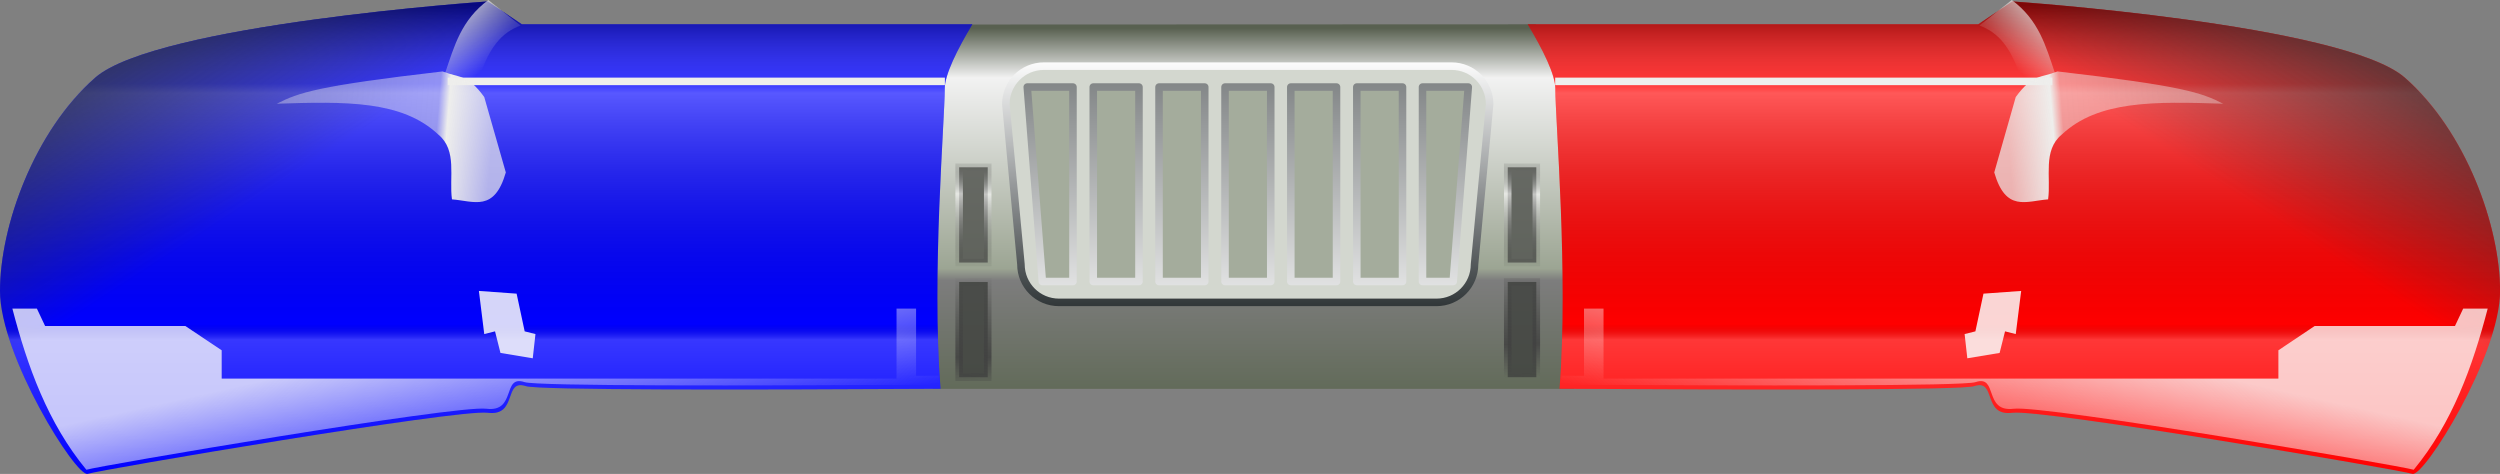
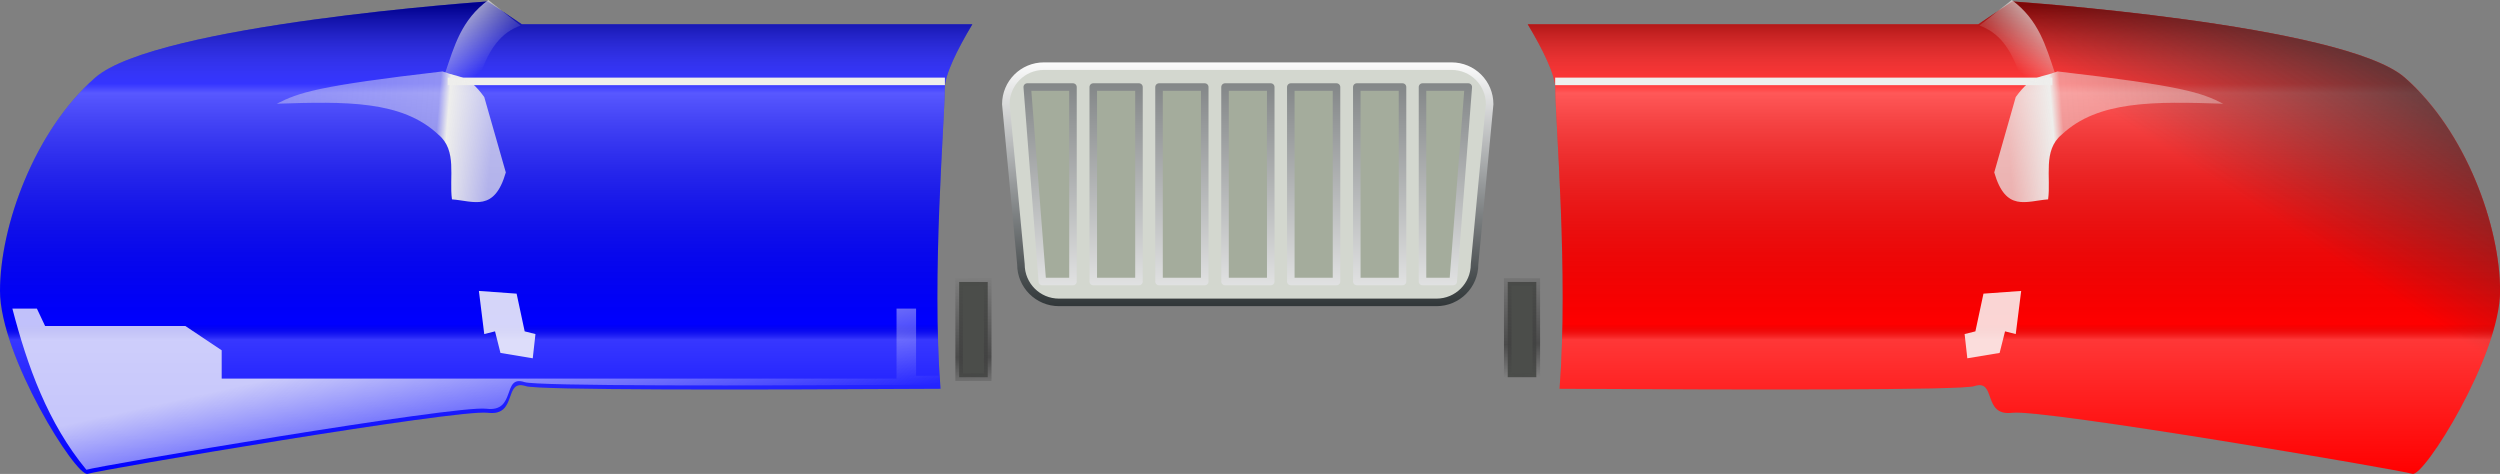
<svg xmlns="http://www.w3.org/2000/svg" xmlns:ns1="http://sodipodi.sourceforge.net/DTD/sodipodi-0.dtd" xmlns:ns2="http://www.inkscape.org/namespaces/inkscape" xmlns:xlink="http://www.w3.org/1999/xlink" id="svg2" ns1:docname="RobA_Police_Car_Light_Bar.svg" ns2:export-filename="C:\Temp\police_bar.png" viewBox="0 0 331.44 62.829" ns1:version="0.32" ns2:export-xdpi="90" version="1.0" ns2:output_extension="org.inkscape.output.svg.inkscape" ns2:export-ydpi="90" ns2:version="0.46">
  <rect x="0" y="0" width="331.44" height="62.829" fill="#808080" stroke="none" />
  <defs id="defs4">
    <linearGradient id="linearGradient3821">
      <stop id="stop3823" style="stop-color:#000000;stop-opacity:.448" offset="0" />
      <stop id="stop3825" style="stop-color:#ffffff;stop-opacity:.207" offset=".167" />
      <stop id="stop3827" style="stop-color:#ffffff;stop-opacity:.345" offset=".187" />
      <stop id="stop3829" style="stop-color:#000000;stop-opacity:0" offset=".68" />
      <stop id="stop3831" style="stop-color:#ffffff;stop-opacity:.216" offset=".713" />
      <stop id="stop3833" style="stop-color:#ffffff;stop-opacity:0" offset="1" />
    </linearGradient>
    <linearGradient id="linearGradient3846">
      <stop id="stop3848" style="stop-color:#000000;stop-opacity:0" offset="0" />
      <stop id="stop3854" style="stop-color:#ffffff;stop-opacity:.724" offset=".328" />
      <stop id="stop3850" style="stop-color:#000000;stop-opacity:0" offset="1" />
    </linearGradient>
    <linearGradient id="linearGradient3779" ns2:collect="always">
      <stop id="stop3781" style="stop-color:#fafaf9" offset="0" />
      <stop id="stop3783" style="stop-color:#fafaf9;stop-opacity:0" offset="1" />
    </linearGradient>
    <linearGradient id="linearGradient3771" ns2:collect="always">
      <stop id="stop3773" style="stop-color:#fafaf9" offset="0" />
      <stop id="stop3775" style="stop-color:#fafaf9" offset="1" />
    </linearGradient>
    <linearGradient id="linearGradient3753" ns2:collect="always">
      <stop id="stop3755" style="stop-color:#2e3436" offset="0" />
      <stop id="stop3757" style="stop-color:#2e3436;stop-opacity:0" offset="1" />
    </linearGradient>
    <linearGradient id="linearGradient3743" ns2:collect="always">
      <stop id="stop3745" style="stop-color:#eeeeec" offset="0" />
      <stop id="stop3747" style="stop-color:#eeeeec;stop-opacity:0" offset="1" />
    </linearGradient>
    <linearGradient id="linearGradient3705">
      <stop id="stop3707" style="stop-color:#eeeeec;stop-opacity:.716" offset="0" />
      <stop id="stop3713" style="stop-color:#eeeeec" offset=".209" />
      <stop id="stop3715" style="stop-color:#eeeeec;stop-opacity:.498" offset=".256" />
      <stop id="stop3709" style="stop-color:#eeeeec;stop-opacity:.371" offset="1" />
    </linearGradient>
    <linearGradient id="linearGradient3654">
      <stop id="stop3656" style="stop-color:#2e3436" offset="0" />
      <stop id="stop3658" style="stop-color:#ffffff" offset="1" />
    </linearGradient>
    <linearGradient id="linearGradient2946" y2="197.63" xlink:href="#linearGradient3654" gradientUnits="userSpaceOnUse" x2="160.11" gradientTransform="translate(178.12 317.82)" y1="137.55" x1="160.11" ns2:collect="always" />
    <linearGradient id="linearGradient2949" y2="158.48" xlink:href="#linearGradient3654" gradientUnits="userSpaceOnUse" x2="181.57" gradientTransform="translate(182.86 318.08)" y1="191.8" x1="181.57" ns2:collect="always" />
    <linearGradient id="linearGradient2952" y2="203.04" gradientUnits="userSpaceOnUse" x2="181.83" gradientTransform="translate(182.86 318.08)" y1="154.43" x1="181.83" ns2:collect="always">
      <stop id="stop2862" style="stop-color:#586050" offset="0" />
      <stop id="stop2868" style="stop-color:#f2f2f2" offset=".136" />
      <stop id="stop2870" style="stop-color:#9ca593" offset=".656" />
      <stop id="stop2872" style="stop-color:#7d7d7d" offset=".688" />
      <stop id="stop2864" style="stop-color:#616a58" offset="1" />
    </linearGradient>
    <linearGradient id="linearGradient2963" y2="520.56" gradientUnits="userSpaceOnUse" x2="328.69" y1="505.16" x1="328.32" ns2:collect="always">
      <stop id="stop3886-7" style="stop-color:#414141;stop-opacity:0" offset="0" />
      <stop id="stop3892-7" style="stop-color:#414141" offset=".714" />
      <stop id="stop3888-1" style="stop-color:#414141;stop-opacity:0" offset="1" />
    </linearGradient>
    <linearGradient id="linearGradient2984" y2="185.54" xlink:href="#linearGradient3771" gradientUnits="userSpaceOnUse" x2="83.036" gradientTransform="matrix(-1 0 0 1 546.61 318.08)" y1="199.11" x1="84.286" ns2:collect="always" />
    <linearGradient id="linearGradient2987" y2="533.6" xlink:href="#linearGradient3779" gradientUnits="userSpaceOnUse" x2="260.67" gradientTransform="matrix(-1 0 0 1 729.47 0)" y1="514.31" x1="256.36" ns2:collect="always" />
    <linearGradient id="linearGradient2990" y2="158.39" xlink:href="#linearGradient3743" gradientUnits="userSpaceOnUse" x2="81.964" gradientTransform="matrix(-1 0 0 1 546.61 318.08)" y1="150.71" x1="75.179" ns2:collect="always" />
    <linearGradient id="linearGradient2993" y2="163.57" xlink:href="#linearGradient3705" gradientUnits="userSpaceOnUse" x2="52.857" gradientTransform="matrix(-1 0 0 1 546.61 318.08)" y1="165.89" x1="81.607" ns2:collect="always" />
    <linearGradient id="linearGradient2997" y2="184.37" xlink:href="#linearGradient3753" gradientUnits="userSpaceOnUse" x2="38.991" gradientTransform="matrix(-1 0 0 1 546.61 318.08)" y1="154.72" x1="19.728" ns2:collect="always" />
    <linearGradient id="linearGradient3000" y2="213.57" xlink:href="#linearGradient3821" gradientUnits="userSpaceOnUse" x2="89.821" gradientTransform="matrix(-1 0 0 1 546.61 318.08)" y1="151.43" x1="89.821" ns2:collect="always" />
    <linearGradient id="linearGradient3015" y2="185.54" xlink:href="#linearGradient3771" gradientUnits="userSpaceOnUse" x2="83.036" gradientTransform="translate(182.86 318.08)" y1="199.11" x1="84.286" ns2:collect="always" />
    <linearGradient id="linearGradient3018" y2="533.6" xlink:href="#linearGradient3779" gradientUnits="userSpaceOnUse" x2="260.67" y1="514.31" x1="256.36" ns2:collect="always" />
    <linearGradient id="linearGradient3021" y2="158.39" xlink:href="#linearGradient3743" gradientUnits="userSpaceOnUse" x2="81.964" gradientTransform="translate(182.86 318.08)" y1="150.71" x1="75.179" ns2:collect="always" />
    <linearGradient id="linearGradient3024" y2="163.57" xlink:href="#linearGradient3705" gradientUnits="userSpaceOnUse" x2="52.857" gradientTransform="translate(182.86 318.08)" y1="165.89" x1="81.607" ns2:collect="always" />
    <linearGradient id="linearGradient3028" y2="184.37" xlink:href="#linearGradient3753" gradientUnits="userSpaceOnUse" x2="38.991" gradientTransform="translate(182.86 318.08)" y1="154.72" x1="19.728" ns2:collect="always" />
    <linearGradient id="linearGradient3031" y2="213.57" xlink:href="#linearGradient3821" gradientUnits="userSpaceOnUse" x2="89.821" gradientTransform="translate(182.86 318.08)" y1="151.43" x1="89.821" ns2:collect="always" />
    <linearGradient id="linearGradient3038" y2="188.78" xlink:href="#linearGradient3846" gradientUnits="userSpaceOnUse" x2="145.71" gradientTransform="translate(254.7 316.08)" y1="173.37" x1="145.97" ns2:collect="always" />
    <linearGradient id="linearGradient3041" y2="188.78" xlink:href="#linearGradient3846" gradientUnits="userSpaceOnUse" x2="145.71" gradientTransform="translate(181.97 316.08)" y1="173.37" x1="145.97" ns2:collect="always" />
  </defs>
  <ns1:namedview id="base" bordercolor="#666666" ns2:pageshadow="2" ns2:window-y="0" pagecolor="#ffffff" ns2:window-height="842" ns2:window-maximized="1" ns2:zoom="1.979899" ns2:window-x="0" showgrid="false" borderopacity="1.0" ns2:current-layer="layer1" ns2:cx="250.94452" ns2:cy="155.32839" ns2:window-width="1152" ns2:object-paths="false" ns2:pageopacity="0.0" ns2:document-units="px" ns2:snap-nodes="false" />
  <g id="layer1" ns2:label="Layer 1" ns2:groupmode="layer" transform="translate(-199.01 -468.79)">
    <g id="g3843">
-       <path id="path2856" ns1:nodetypes="ccccccc" style="fill:url(#linearGradient2952)" d="m327.84 472.04l74.73-0.03 34.34 26.76-29.29 21.57h-84.86l-23.23-20.56 28.31-27.74z" />
      <g id="g3835">
        <path id="rect2874" ns1:nodetypes="ccccccccc" style="stroke-linejoin:round;stroke:url(#linearGradient2949);stroke-linecap:round;fill:#d3d7cf" d="m337.41 477.56h54.04c2.8 0 5.05 2.25 5.05 5.05l-2 21.22c0 2.79-2.25 5.05-5.05 5.05h-50.04c-2.8 0-5.05-2.26-5.05-5.05l-2-21.22c0-2.8 2.25-5.05 5.05-5.05z" />
        <path id="rect3670" ns1:nodetypes="ccccccccccccccccccccccccccccccccccc" style="stroke-linejoin:round;stroke:url(#linearGradient2946);stroke-linecap:round;fill:#a4ac9c" d="m335.2 480.33l2 25.78h4.06v-25.78h-6.06zm8.75 0v25.78h6.06v-25.78h-6.06zm8.72 0v25.78h6.06v-25.78h-6.06zm8.75 0v25.78h6.06v-25.78h-6.06zm8.72 0v25.78h6.06v-25.78h-6.06zm8.75 0v25.78h6.06v-25.78h-6.06zm8.71 0v25.78h4.07l2-25.78h-6.07z" />
-         <rect id="rect3844" style="opacity:.85;stroke:url(#linearGradient3041);fill:#555753" height="12.627" width="3.788" y="490.97" x="326.17" />
-         <rect id="rect3856" style="opacity:.85;stroke:url(#linearGradient3038);fill:#555753" height="12.627" width="3.788" y="490.97" x="398.9" />
        <rect id="rect3870" style="opacity:.85;stroke:url(#linearGradient2963);fill:#424441" height="12.627" width="3.788" y="506.17" x="326.17" />
        <rect id="rect3872" style="opacity:.85;stroke:url(#linearGradient2963);fill:#424441" height="12.627" width="3.788" y="506.17" x="398.9" />
      </g>
    </g>
    <path id="path3853" style="fill:#ff0000" d="m465.8 468.98s43.95 3.03 52.03 10.1 12.63 19.69 12.63 28.28c0 8.58-10.11 24.75-11.63 24.25-1.51-0.51-48.99-8.6-53.03-8.1-4.04 0.51-2.03-4.54-5.06-3.53-1.62 0.54-29.22 0.5-54.97 0.35 1.18-15.15-0.56-35.54-0.56-39.75 0-1.89-1.63-5.18-3.66-8.57h59.72l4.53-3.03z" />
    <path id="path3043" style="fill:#0000ff" d="m263.67 468.98s-43.95 3.03-52.03 10.1-12.63 19.69-12.63 28.28c0 8.58 10.11 24.75 11.63 24.25 1.51-0.51 48.99-8.6 53.03-8.1 4.04 0.51 2.03-4.54 5.06-3.53 1.62 0.54 29.22 0.5 54.97 0.35-1.18-15.15 0.56-35.54 0.56-39.75 0-1.89 1.63-5.18 3.66-8.57h-59.72l-4.53-3.03z" />
    <g id="g3864">
      <path id="path2841" style="fill:url(#linearGradient3031)" d="m263.67 468.98s-43.95 3.03-52.03 10.1-12.63 19.69-12.63 28.28c0 8.58 10.11 24.75 11.63 24.25 1.51-0.51 48.99-8.6 53.03-8.1 4.04 0.51 2.03-4.54 5.06-3.53 1.62 0.54 29.22 0.5 54.97 0.35-1.18-15.15 0.56-35.54 0.56-39.75 0-1.89 1.63-5.18 3.66-8.57h-59.72l-4.53-3.03z" />
-       <path id="path3751" style="fill:url(#linearGradient3028)" d="m263.67 468.98s-43.95 3.03-52.03 10.1-12.63 19.69-12.63 28.28c0 8.58 10.11 24.75 11.63 24.25 1.51-0.51 48.99-8.6 53.03-8.1 4.04 0.51 2.03-4.54 5.06-3.53 1.62 0.54 29.22 0.5 54.97 0.35-1.18-15.15 0.56-35.54 0.56-39.75 0-1.89 1.63-5.18 3.66-8.57h-59.72l-4.53-3.03z" />
      <path id="path3701" ns1:nodetypes="cc" style="stroke:#eeeeec;fill:none" d="m324.28 479.58h-65.91" />
      <path id="path3703" ns1:nodetypes="ccccccc" style="fill:url(#linearGradient3024)" d="m235.71 482.54c2.89-1.47 5.32-2.35 21.97-4.28 2.26 0.89 3.27 0.3 5.53 3.39l2.86 10c-1.53 5.3-4.23 3.79-7.14 3.57-0.4-2.94 0.73-6.48-1.79-8.57-4.82-4.56-12.32-4.41-21.43-4.11z" />
      <path id="path3733" ns1:nodetypes="ccccc" style="fill:url(#linearGradient3021)" d="m263.75 468.79c-3.57 2.64-4.5 6.06-5.71 9.64l4.1 2.15c1.41-5.57 3.54-7.57 5.9-8.4l-4.29-3.39z" />
-       <path id="path3761" ns1:nodetypes="ccsscccccccccccc" style="opacity:0.77;fill:url(#linearGradient3018)" d="m200.65 509.7c2 7.67 4.69 15.16 9.81 21.37 1.52-0.5 48.99-8.6 53.03-8.09 4.04 0.5 2.03-4.54 5.06-3.53 1.62 0.54 29.22 0.49 54.97 0.34-0.03-0.39-0.03-0.79-0.06-1.19h-3v-8.9h-2.59v9.28h-89.47v-3.75l-4.82-3.22h-18.59l-1.09-2.31h-3.25z" />
+       <path id="path3761" ns1:nodetypes="ccsscccccccccccc" style="opacity:0.77;fill:url(#linearGradient3018)" d="m200.65 509.7c2 7.67 4.69 15.16 9.81 21.37 1.52-0.5 48.99-8.6 53.03-8.09 4.04 0.5 2.03-4.54 5.06-3.53 1.62 0.54 29.22 0.49 54.97 0.34-0.03-0.39-0.03-0.79-0.06-1.19h-3v-8.9h-2.59v9.28h-89.47v-3.75l-4.82-3.22h-18.59l-1.09-2.31h-3.25" />
      <path id="path3769" style="opacity:.85;fill:url(#linearGradient3015)" d="m262.5 507.36l0.71 5.72 1.43-0.36 0.72 2.86 4.28 0.71 0.36-3.21-1.43-0.36-1.07-5-5-0.36z" />
    </g>
    <g id="g3855">
      <path id="path3804" style="fill:url(#linearGradient3000)" d="m465.8 468.98s43.95 3.03 52.03 10.1 12.63 19.69 12.63 28.28c0 8.58-10.11 24.75-11.63 24.25-1.51-0.51-48.99-8.6-53.03-8.1-4.04 0.51-2.03-4.54-5.06-3.53-1.62 0.54-29.22 0.5-54.97 0.35 1.18-15.15-0.56-35.54-0.56-39.75 0-1.89-1.63-5.18-3.66-8.57h59.72l4.53-3.03z" />
      <path id="path3806" style="fill:url(#linearGradient2997)" d="m465.8 468.98s43.95 3.03 52.03 10.1 12.63 19.69 12.63 28.28c0 8.58-10.11 24.75-11.63 24.25-1.51-0.51-48.99-8.6-53.03-8.1-4.04 0.51-2.03-4.54-5.06-3.53-1.62 0.54-29.22 0.5-54.97 0.35 1.18-15.15-0.56-35.54-0.56-39.75 0-1.89-1.63-5.18-3.66-8.57h59.72l4.53-3.03z" />
      <path id="path3808" ns1:nodetypes="cc" style="stroke:#eeeeec;fill:none" d="m405.19 479.58h65.91" />
      <path id="path3810" ns1:nodetypes="ccccccc" style="fill:url(#linearGradient2993)" d="m493.75 482.54c-2.88-1.47-5.32-2.35-21.96-4.28-2.26 0.89-3.27 0.3-5.54 3.39l-2.85 10c1.53 5.3 4.23 3.79 7.14 3.57 0.4-2.94-0.73-6.48 1.79-8.57 4.82-4.56 12.32-4.41 21.42-4.11z" />
      <path id="path3812" ns1:nodetypes="ccccc" style="fill:url(#linearGradient2990)" d="m465.72 468.79c3.57 2.64 4.5 6.06 5.71 9.64l-4.1 2.15c-1.42-5.57-3.54-7.57-5.9-8.4l4.29-3.39z" />
-       <path id="path3814" ns1:nodetypes="ccsscccccccccccc" style="opacity:0.77;fill:url(#linearGradient2987)" d="m528.82 509.7c-2 7.67-4.69 15.16-9.81 21.37-1.52-0.5-48.99-8.6-53.03-8.09-4.04 0.5-2.03-4.54-5.06-3.53-1.63 0.54-29.23 0.49-54.97 0.34 0.03-0.39 0.03-0.79 0.06-1.19h3v-8.9h2.59v9.28h89.47v-3.75l4.81-3.22h18.6l1.09-2.31h3.25z" />
      <path id="path3816" style="opacity:.85;fill:url(#linearGradient2984)" d="m466.97 507.36l-0.72 5.72-1.42-0.36-0.72 2.86-4.28 0.71-0.36-3.21 1.43-0.36 1.07-5 5-0.36z" />
    </g>
  </g>
</svg>